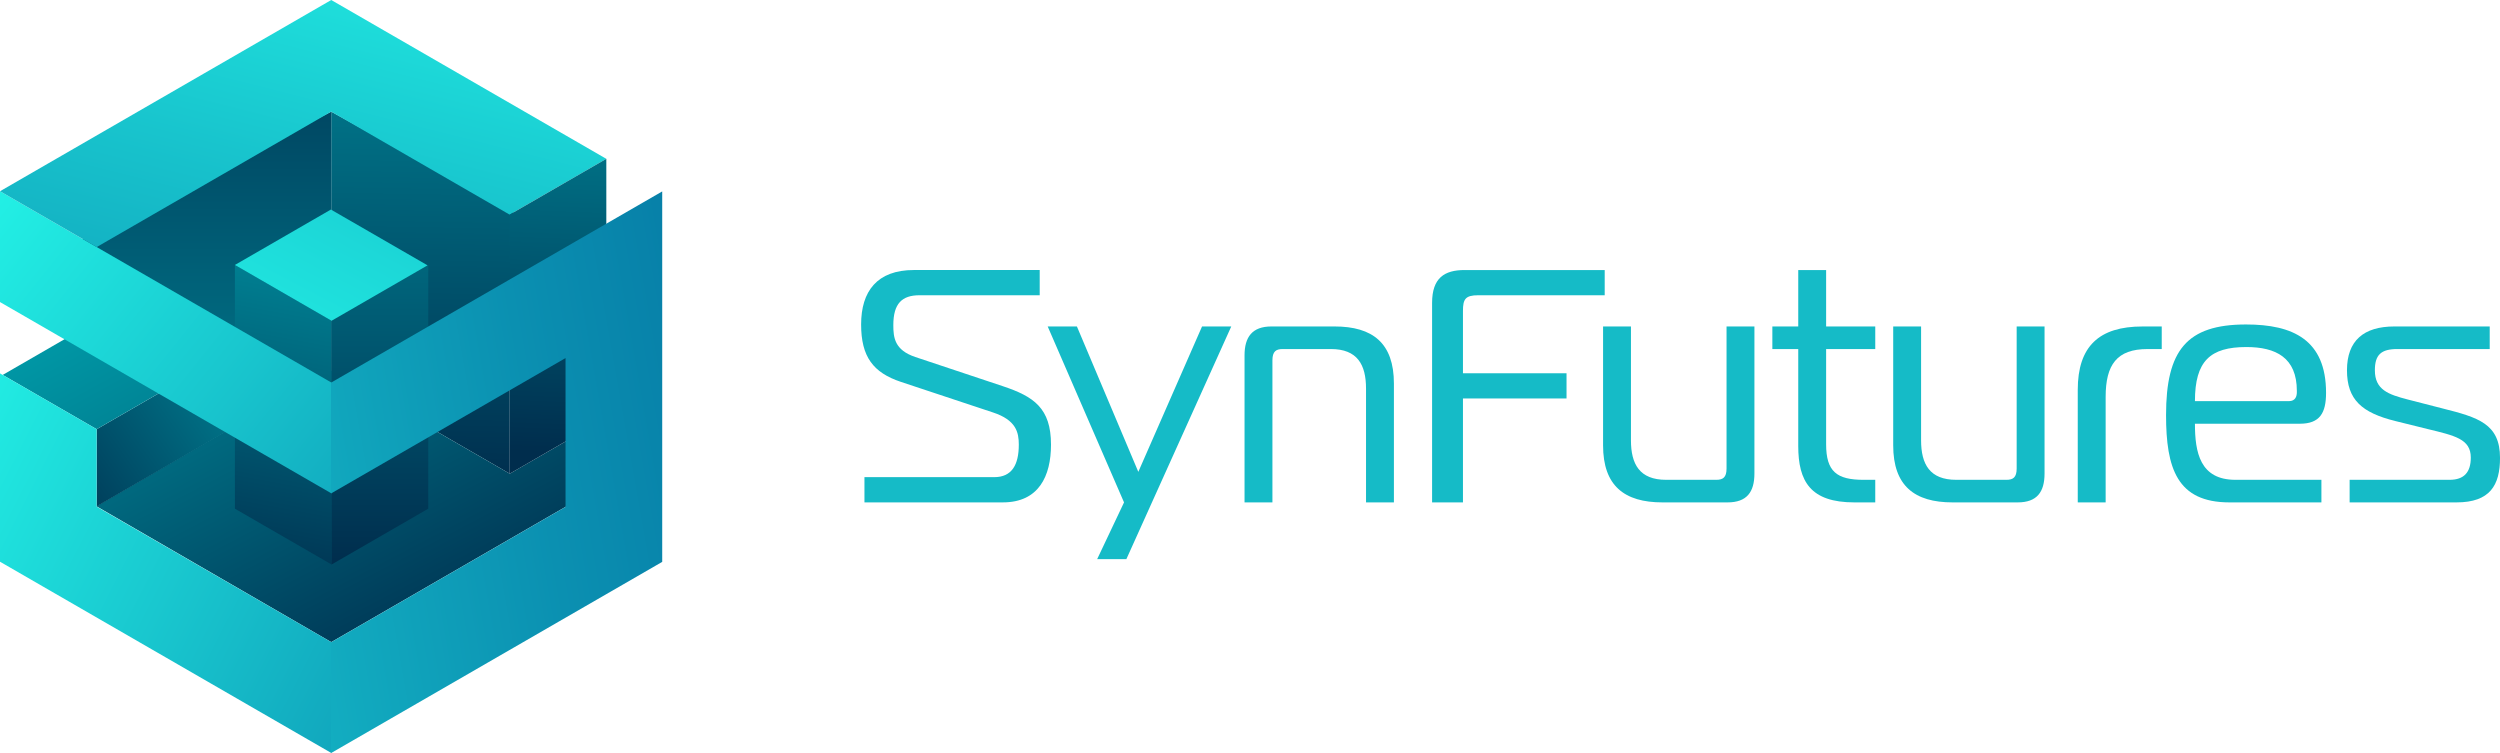
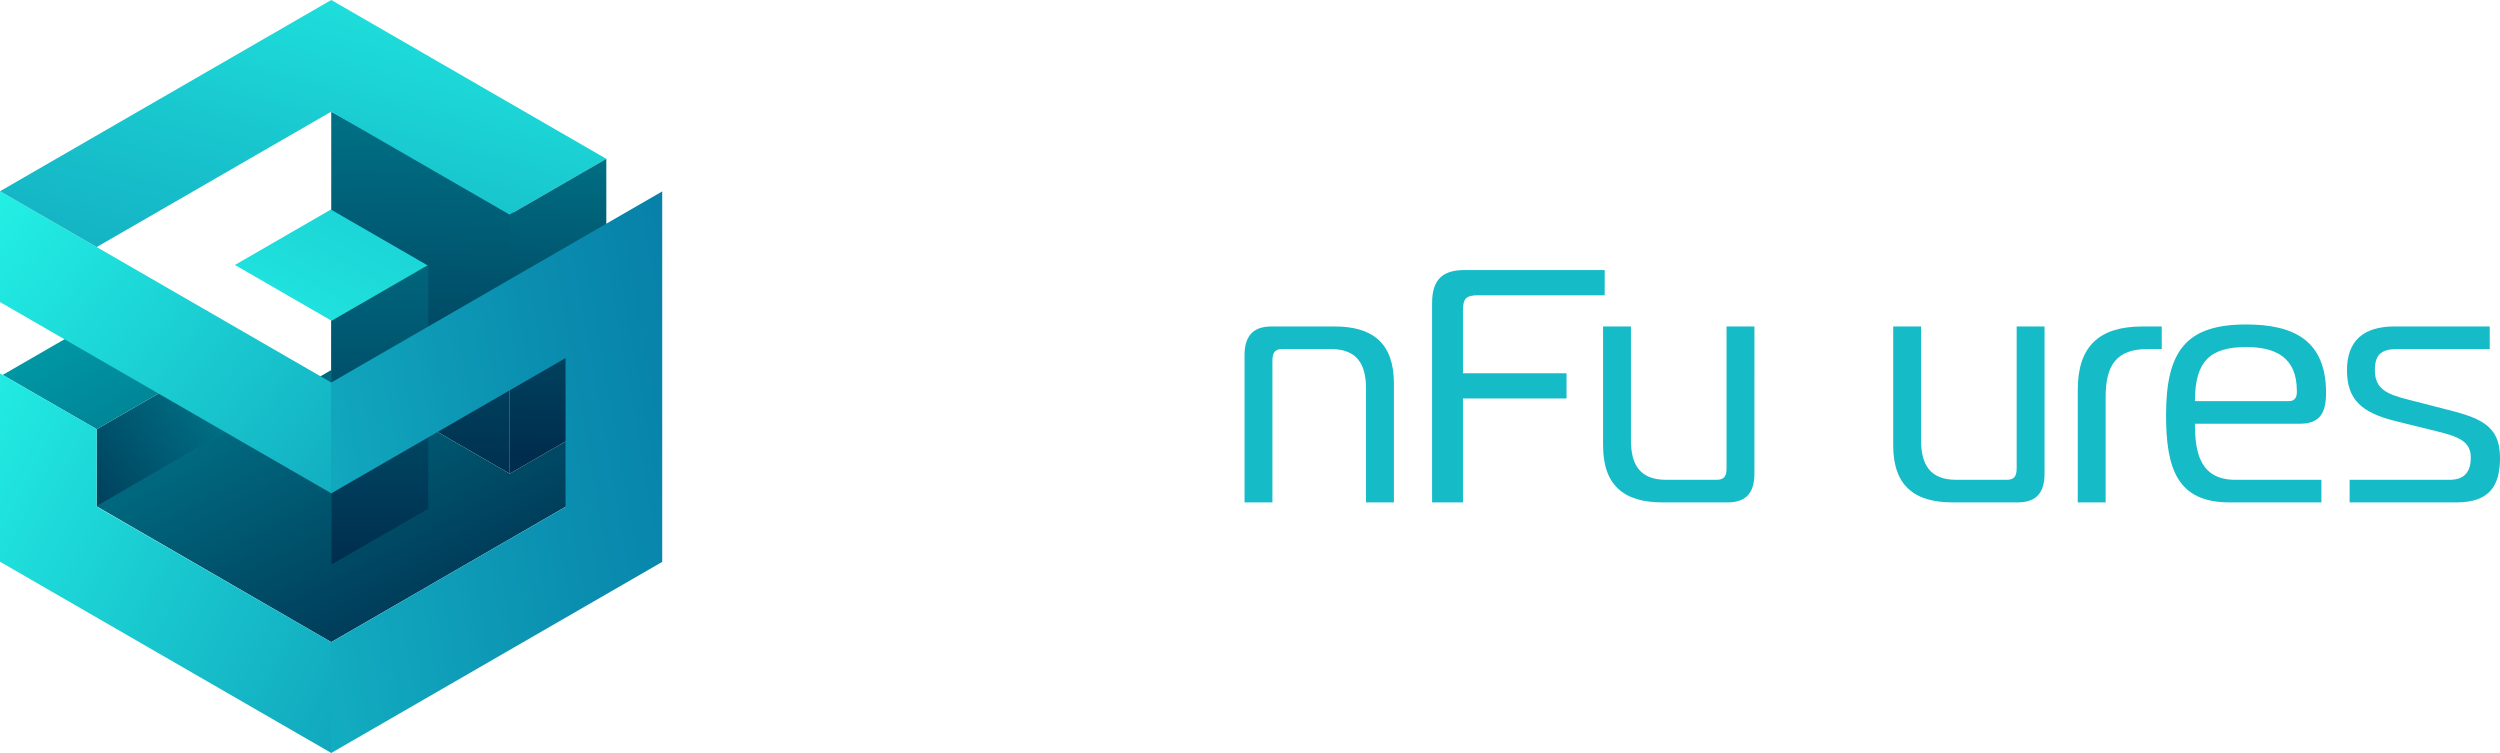
<svg xmlns="http://www.w3.org/2000/svg" xmlns:xlink="http://www.w3.org/1999/xlink" width="661.075" height="199.145" viewBox="0 0 661.075 199.145">
  <script />
  <script />
  <defs>
    <linearGradient id="linear-gradient" x1="0.512" y1="-0.58" x2="0.488" y2="1.042" gradientUnits="objectBoundingBox">
      <stop offset="0" stop-color="#0098a6" />
      <stop offset="1" stop-color="#002d4d" />
    </linearGradient>
    <linearGradient id="linear-gradient-2" x1="0.5" y1="1.661" x2="0.5" y2="-0.561" xlink:href="#linear-gradient" />
    <linearGradient id="linear-gradient-3" x1="-0.609" y1="-0.84" x2="0.978" y2="0.906" gradientUnits="objectBoundingBox">
      <stop offset="0.27" stop-color="#0098a6" />
      <stop offset="1" stop-color="#002d4d" />
    </linearGradient>
    <linearGradient id="linear-gradient-4" x1="0.549" y1="-0.317" x2="0.462" y2="1.129" xlink:href="#linear-gradient" />
    <linearGradient id="linear-gradient-5" x1="0.5" y1="-0.885" x2="0.5" y2="1.005" xlink:href="#linear-gradient" />
    <linearGradient id="linear-gradient-6" x1="2.307" y1="-0.761" x2="-0.502" y2="1.008" xlink:href="#linear-gradient-3" />
    <linearGradient id="linear-gradient-7" x1="-1.01" y1="-1.082" x2="3.462" y2="3.605" xlink:href="#linear-gradient-3" />
    <linearGradient id="linear-gradient-8" x1="-0.634" y1="-0.329" x2="2.805" y2="2.185" gradientUnits="objectBoundingBox">
      <stop offset="0.088" stop-color="#26ffed" />
      <stop offset="0.39" stop-color="#18c4cd" />
      <stop offset="0.631" stop-color="#0b90b1" />
      <stop offset="0.869" stop-color="#0370a0" />
      <stop offset="0.994" stop-color="#006499" />
    </linearGradient>
    <linearGradient id="linear-gradient-9" x1="-0.807" y1="-0.233" x2="2.83" y2="1.883" gradientUnits="objectBoundingBox">
      <stop offset="0.098" stop-color="#26ffed" />
      <stop offset="0.381" stop-color="#18c4cd" />
      <stop offset="0.631" stop-color="#0b90b1" />
      <stop offset="0.869" stop-color="#0370a0" />
      <stop offset="0.993" stop-color="#006499" />
    </linearGradient>
    <linearGradient id="linear-gradient-10" x1="1.242" y1="-0.484" x2="-1.078" y2="3.245" gradientUnits="objectBoundingBox">
      <stop offset="0" stop-color="#26ffed" />
      <stop offset="0.315" stop-color="#18c4cd" />
      <stop offset="0.631" stop-color="#0b90b1" />
      <stop offset="0.869" stop-color="#0370a0" />
      <stop offset="1" stop-color="#006499" />
    </linearGradient>
    <linearGradient id="linear-gradient-11" x1="-0.958" y1="2.116" x2="6.711" y2="-6.387" xlink:href="#linear-gradient-10" />
    <linearGradient id="linear-gradient-12" x1="0.513" y1="-0.603" x2="0.495" y2="0.936" xlink:href="#linear-gradient" />
    <linearGradient id="linear-gradient-13" x1="-1.942" y1="1.23" x2="2.122" y2="0.015" xlink:href="#linear-gradient-10" />
  </defs>
  <g id="SYN-LOGO" transform="translate(-182.566 -226.57)">
    <g id="WORD" transform="translate(410.274 297.975)">
-       <path id="Path_39" data-name="Path 39" d="M440.147,344.1h34.321c4.652,0,6.495-3.248,6.495-8.6,0-3.248-.7-6.5-6.846-8.514L449.8,318.913c-7.374-2.458-10.533-6.671-10.533-15.185,0-8.777,4.213-14.4,13.956-14.4h33.267V296H454.718c-4.652,0-6.935,2.194-6.935,7.9,0,3.336.351,6.583,5.794,8.427l23.173,7.724c8.164,2.721,12.728,5.793,12.728,15.449,0,8.339-3.248,15.273-12.728,15.273h-36.6Z" transform="translate(-439.269 -289.332)" fill="#15bbc7" />
-       <path id="Path_40" data-name="Path 40" d="M527.511,371.263h-7.724l7.11-15.01L506.709,309.73h7.725l16.238,38.447,16.853-38.447h7.725Z" transform="translate(-457.376 -294.809)" fill="#15bbc7" />
      <path id="Path_41" data-name="Path 41" d="M577.867,317.367c0-4.828,2.019-7.637,7.109-7.637h16.678c10.095,0,15.712,4.389,15.712,15.1v31.424h-7.374V326.145c0-6.32-2.282-10.445-9.3-10.445H587.961c-1.755,0-2.721.614-2.721,2.985v37.568h-7.373Z" transform="translate(-476.482 -294.809)" fill="#15bbc7" />
      <path id="Path_42" data-name="Path 42" d="M645.666,350.775V298.022c0-6.584,3.247-8.69,8.6-8.69H691.31V296H657.868c-3.424,0-4.039,1.053-4.039,4.126v16.5h27.387V323.3H653.829v27.474Z" transform="translate(-494.686 -289.332)" fill="#15bbc7" />
      <path id="Path_43" data-name="Path 43" d="M747.492,348.616c0,4.915-2.019,7.636-7.11,7.636h-17.2c-10.093,0-15.711-4.389-15.711-15.1V309.73h7.373v30.108c0,6.319,2.282,10.445,9.3,10.445H737.4c1.756,0,2.721-.614,2.721-2.984V309.73h7.374Z" transform="translate(-511.279 -294.809)" fill="#15bbc7" />
-       <path id="Path_44" data-name="Path 44" d="M790.347,350.775c-11.587,0-14.835-5.529-14.835-14.922v-25.63h-6.846v-5.97h6.846V289.332h7.373v14.921h12.992v5.97H782.885v25.192c0,7.2,2.809,9.392,9.919,9.392h3.072v5.969Z" transform="translate(-527.711 -289.332)" fill="#15bbc7" />
      <path id="Path_45" data-name="Path 45" d="M852.371,348.616c0,4.915-2.018,7.636-7.109,7.636h-17.2c-10.094,0-15.711-4.389-15.711-15.1V309.73h7.373v30.108c0,6.319,2.282,10.445,9.3,10.445h13.254c1.756,0,2.721-.614,2.721-2.984V309.73h7.374Z" transform="translate(-539.439 -294.809)" fill="#15bbc7" />
      <path id="Path_46" data-name="Path 46" d="M879.064,326.5c0-11.5,5.618-16.765,17.116-16.765h5.091v5.97H897.5c-8.076,0-11.06,4.125-11.06,12.64v27.913h-7.374Z" transform="translate(-557.352 -294.809)" fill="#15bbc7" />
      <path id="Path_47" data-name="Path 47" d="M927.75,356.059c-13.869,0-16.765-9.041-16.765-23.085,0-17.117,5.442-23.963,21.154-23.963,12.376,0,21.154,4.037,21.154,18.081,0,5.355-1.668,8.164-6.934,8.164H918.622c0,7.548,1.317,14.833,10.709,14.833h22.734v5.969Zm15.713-26.772c1.755,0,2.107-1.316,2.107-2.369v-.351c0-8.778-5.531-11.587-13.343-11.587-9.568,0-13.605,3.687-13.605,14.307Z" transform="translate(-565.923 -294.616)" fill="#15bbc7" />
      <path id="Path_48" data-name="Path 48" d="M977.086,350.283h26.421c3.862,0,5.618-2.019,5.618-5.881,0-4.916-4.214-5.793-11.411-7.548l-8.515-2.107c-8.865-2.195-12.815-5.618-12.815-13.43s4.389-11.587,12.552-11.587h25.192v5.97h-24.4c-4.3,0-5.968,1.492-5.968,5.617,0,5.178,3.6,6.408,8.69,7.725l9.216,2.369c9.392,2.37,15.186,4.039,15.186,13.079,0,7.2-2.633,11.762-11.5,11.762H977.086Z" transform="translate(-583.482 -294.809)" fill="#15bbc7" />
    </g>
    <g id="MARK" transform="translate(1.675 -5.359)">
      <path id="Path_75" data-name="Path 75" d="M315.675,325.686c17.963-10,34.047-19.21,34.047-19.21L268.478,261.45v88.889c2.8-.878,10.062-4.513,19.16-9.34l28.037,16.187Z" fill="url(#linear-gradient)" />
-       <path id="Path_76" data-name="Path 76" d="M268.478,261.45l-81.243,41.688S258.18,343.766,268.478,347Z" fill="url(#linear-gradient-2)" />
      <path id="Path_77" data-name="Path 77" d="M315.675,357.186,268.34,329.857l-61.974,35.92,62.112,35.944,62.167-35.892V348.544Z" fill="url(#linear-gradient-3)" />
-       <path id="Path_78" data-name="Path 78" d="M243.006,301.992v64.451l25.565,14.76V316.752Z" fill="url(#linear-gradient-4)" />
      <path id="Path_79" data-name="Path 79" d="M268.571,316.752V381.2l25.565-14.76V301.992Z" fill="url(#linear-gradient-5)" />
      <path id="Path_80" data-name="Path 80" d="M229.815,331.936l-23.359,13.486v20.406l38.313-22.12Z" fill="url(#linear-gradient-6)" />
      <path id="Path_81" data-name="Path 81" d="M231.131,331.176l-24.675,14.246L181.6,331.073l24.675-14.246Z" fill="url(#linear-gradient-7)" />
      <g id="Group_17" data-name="Group 17">
        <path id="Path_82" data-name="Path 82" d="M180.891,282.5V311.8l87.587,50.568V333.066Z" fill="url(#linear-gradient-8)" />
        <path id="Path_83" data-name="Path 83" d="M206.456,345.423l-25.565-14.76v49.8l87.587,50.568V401.721l-62.022-35.808Z" fill="url(#linear-gradient-9)" />
      </g>
      <g id="Group_18" data-name="Group 18">
        <path id="Path_84" data-name="Path 84" d="M268.478,231.93,180.891,282.5l25.565,14.76,62.022-35.808,47.177,27.237,25.565-14.76Z" fill="url(#linear-gradient-10)" />
        <path id="Path_85" data-name="Path 85" d="M243.006,301.992l25.565,14.76,25.38-14.653-25.565-14.76Z" fill="url(#linear-gradient-11)" />
      </g>
      <path id="Path_86" data-name="Path 86" d="M315.655,288.687V357.2l25.565-14.76V273.927Z" fill="url(#linear-gradient-12)" />
      <path id="Path_87" data-name="Path 87" d="M268.414,333.114V362.42l62.022-35.808V365.96l-62.022,35.808v29.306L356,380.506V282.546Z" fill="url(#linear-gradient-13)" />
    </g>
  </g>
</svg>